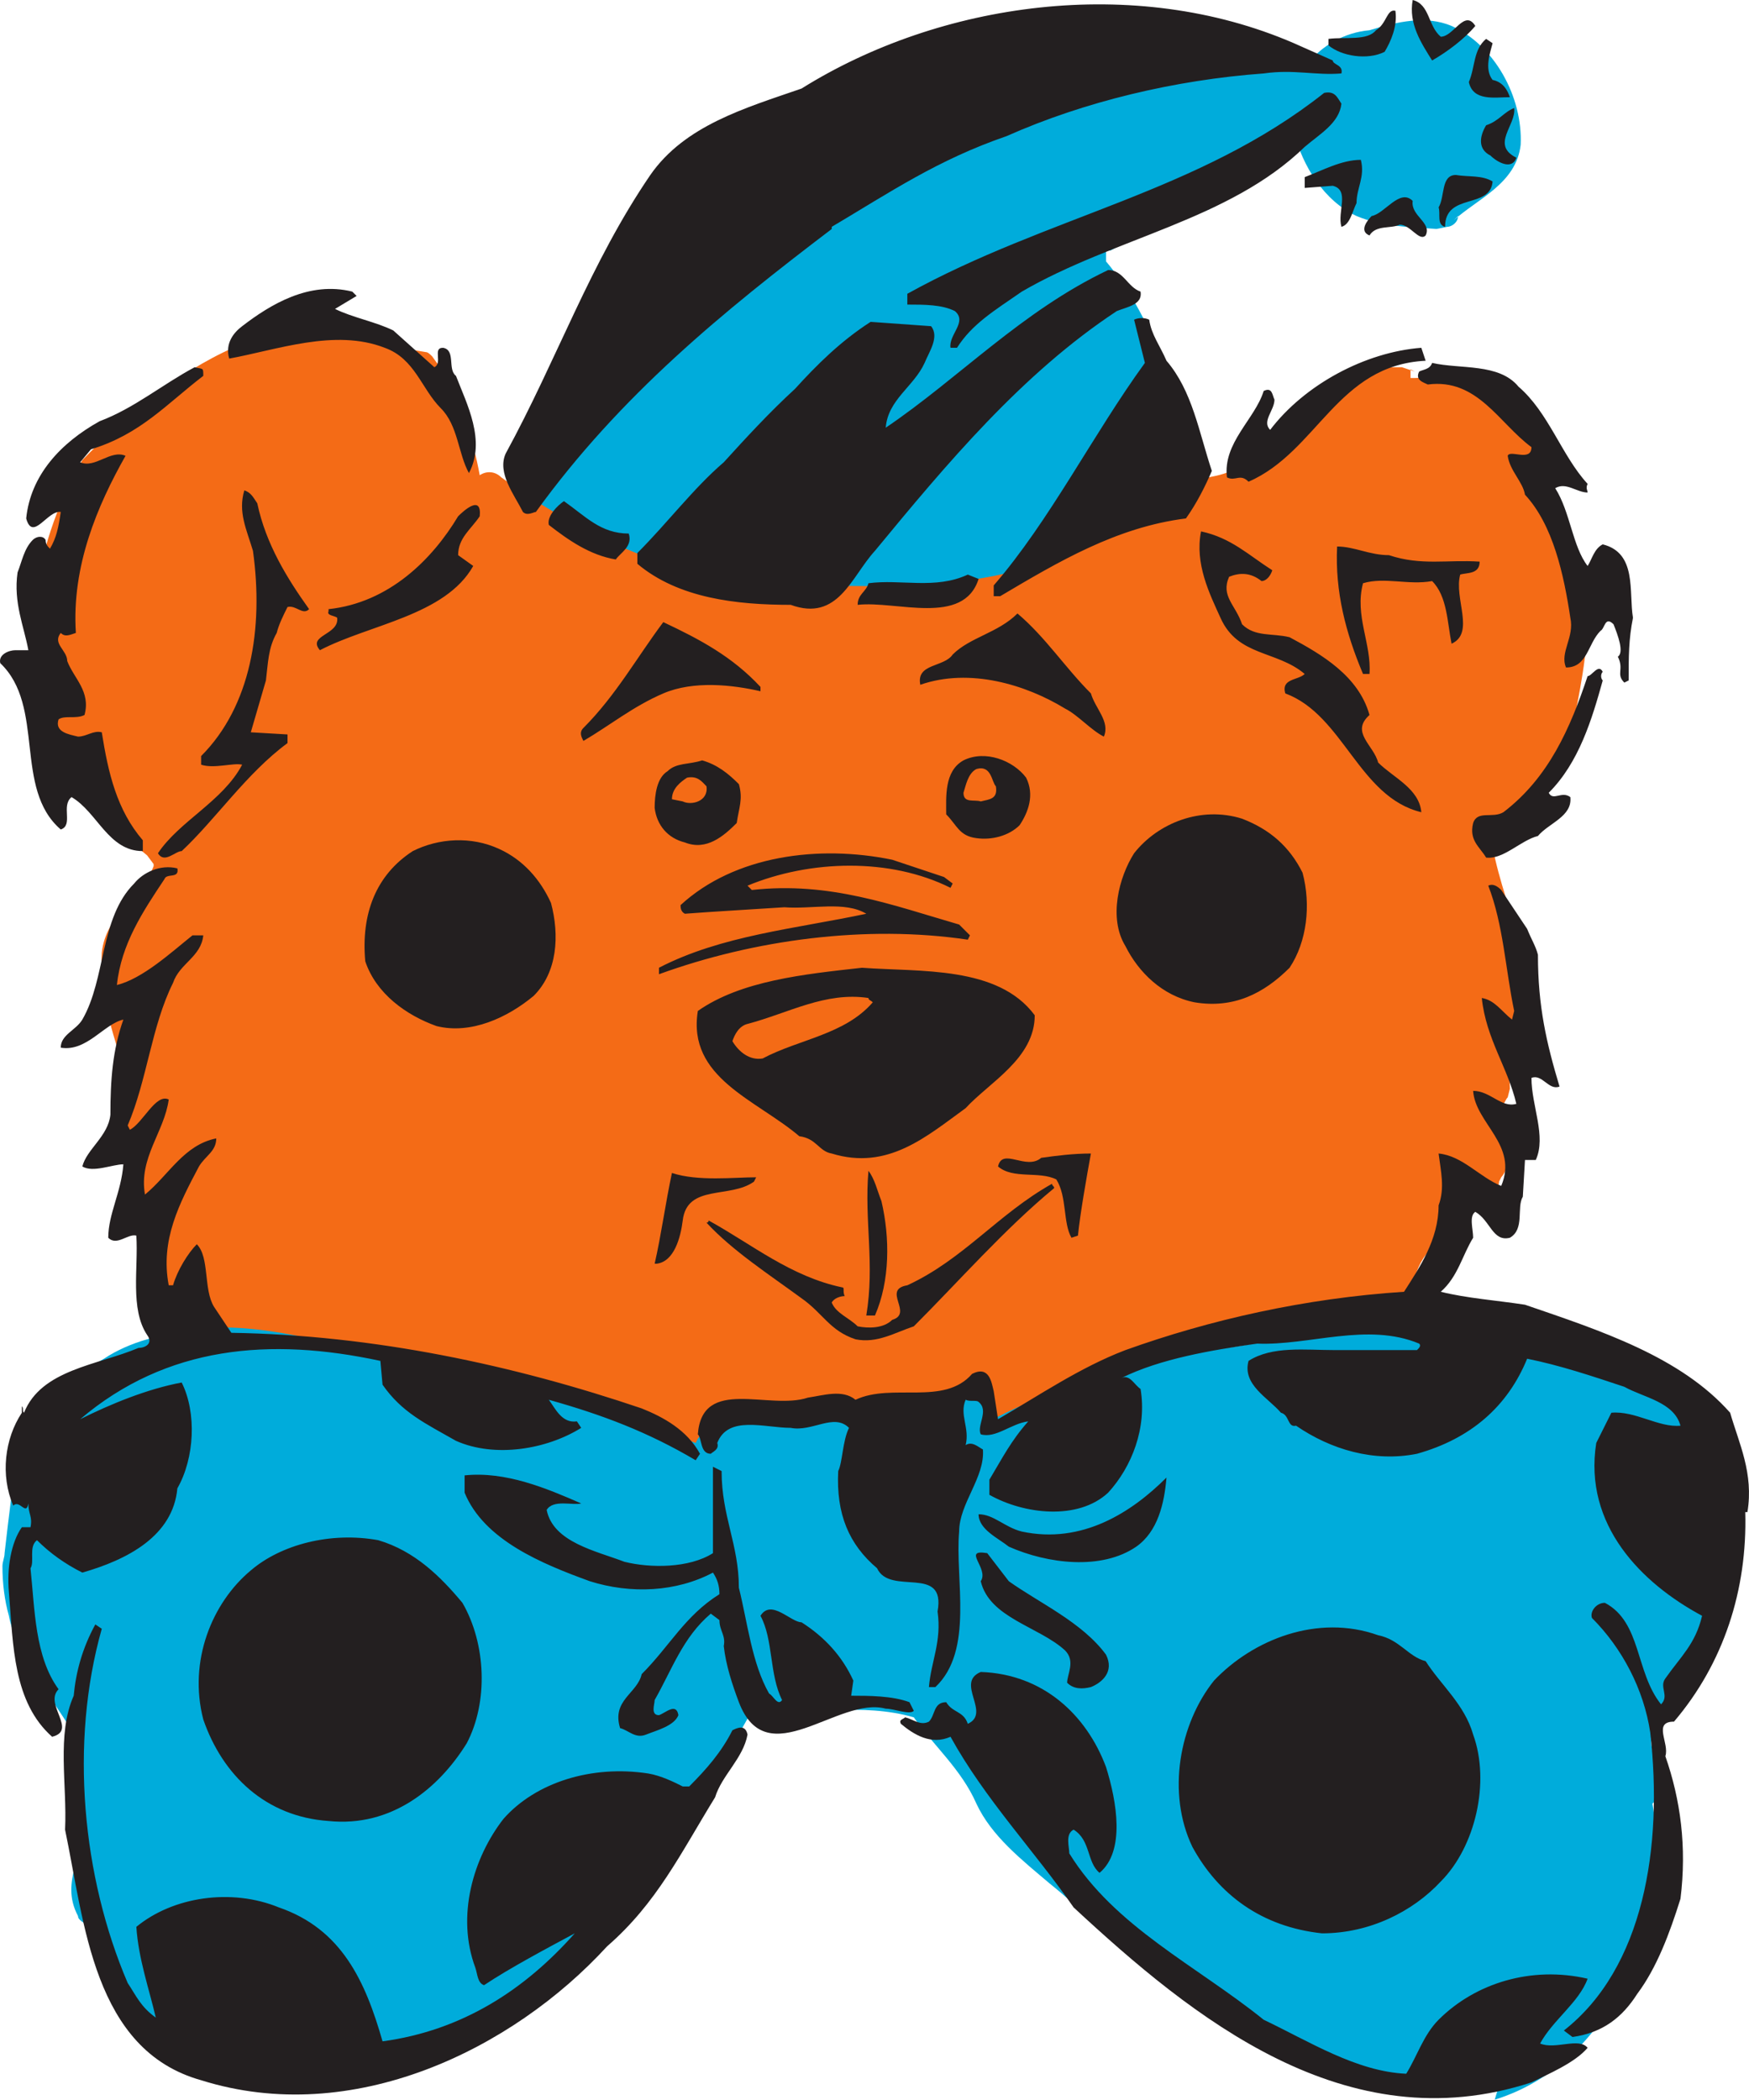
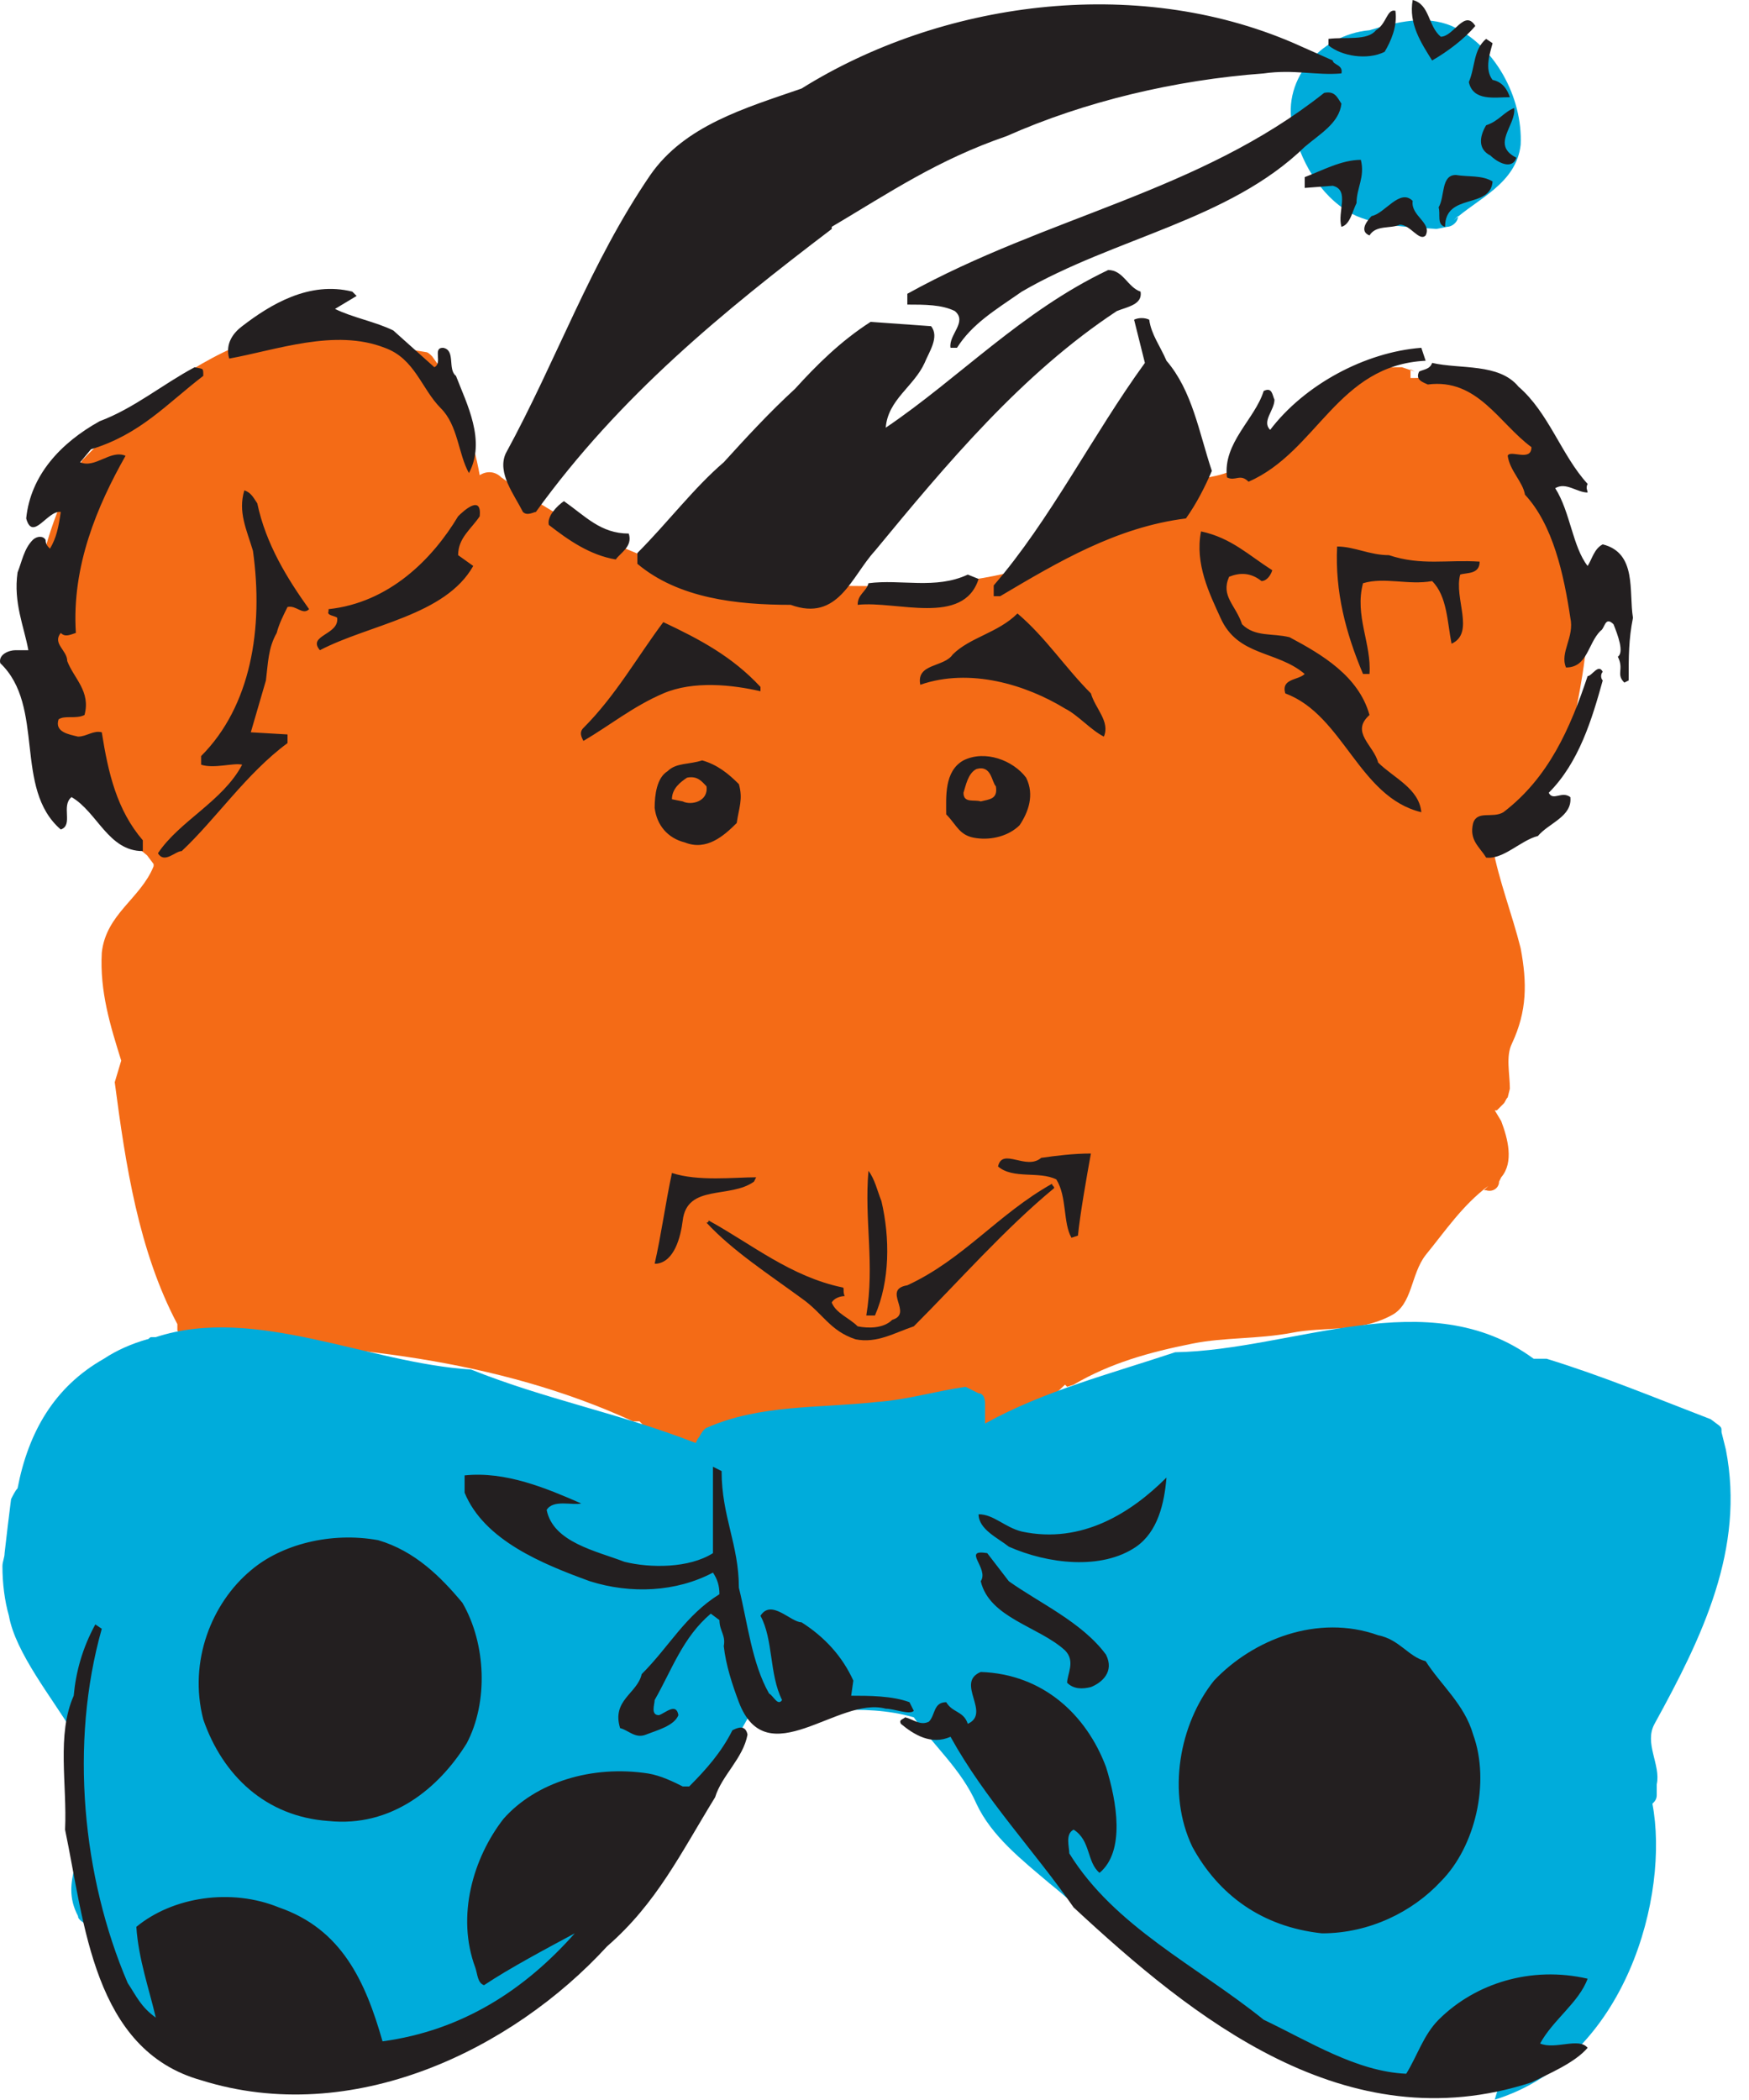
<svg xmlns="http://www.w3.org/2000/svg" width="607.393" height="729">
  <path fill="#00acdb" fill-rule="evenodd" d="M504.098 9c-9-3.75-18.75-1.5-28.5 1.5-17.25 1.5-31.5 18-26.25 35.25 3 12 10.5 24 21.75 29.25 9 3.75 18 3.75 27.75 4.5l3.75-.75c1.5 0 3.75-1.5 3.75-3.75l-1.5 1.5c8.25-7.5 21.75-12.75 23.25-26.25.75-16.5-9-34.5-24-41.25" />
-   <path fill="#00acdb" fill-rule="evenodd" d="M454.598 20.25c-25.5-2.25-50.25-3-75-1.5-31.5 2.25-71.25 2.25-90.75 30.75-24.75 18.75-44.25 42.75-66 63.75-4.5 6-9 12-13.5 17.25.75-1.5 0-2.25-.75-3.75-2.25-1.5-4.5-.75-6 .75-9.75 12-18 24.75-21.75 39.75 0 0 0 .75-.75.75-1.5 1.5-1.5 4.5.75 6h.75v1.5c.75.75.75 1.5 1.5 2.25l3.75 1.5c42.75 23.25 94.5 41.25 143.25 27 25.5-.75 51-9 69.75-26.25 6-5.25 8.25-14.25 11.25-21.75-3-24-11.25-48.75-27-67.5V87h1.5c3-1.5 6-3.75 9-5.25 10.5-4.5 21-6 30.75-12 12.75-9 22.5-18.75 33.75-29.25 6.75-6 4.5-19.5-4.5-20.25" />
  <path fill="#f46b16" fill-rule="evenodd" d="M519.098 288c12-11.25 25.5-22.5 27.75-39 5.25-26.25 10.5-57-12.75-76.5.75-5.25.75-10.5.75-16.5v-2.25c0-.75-.75-2.25-1.5-3l-3.75-3c-8.25-4.5-12.75-13.5-22.5-15.75l-6-2.25h-2.25l-1.5.75c-2.25.75-5.25.75-7.5.75v-3l1.5.75-4.5-1.5h-12c-.75 0-1.5 0-2.25.75l-3 2.25c-12.75 12-30 18-40.5 32.25v.75h-1.5c-6.75 3-14.25 2.25-20.25 6-14.25 8.25-27 19.5-42 24.75-36 13.5-74.25 8.25-111.75 8.25-28.5-6.75-54.75-18.75-79.5-36.75-2.25-2.25-5.25-2.25-7.5-.75-2.25-12.75-6.75-24.75-12.75-36l-3.75-5.25c-.75-.75-1.5-1.5-2.25-1.5l-4.5-.75c-42-23.25-85.5 8.25-114.75 38.25-18 30.75-22.5 69.75-13.5 104.25l1.5 5.25c0 .75.75 1.5 1.5 1.5l2.25 1.5c10.5 8.25 21 16.5 30.75 24.75l2.25 3v.75c-4.5 11.25-16.5 16.5-18 30-.75 13.5 3 25.5 6.75 37.5l-2.25 7.5c3.75 28.5 8.25 58.5 21.75 84V462c.75.75 1.5 2.25 3 2.25l3.75 1.5c51 .75 104.25 6 151.5 27.75h2.25l.75.75c3 3.75 5.25 8.25 10.5 9l5.25.75c.75 0 1.5 0 2.25-.75l3-2.25c3-4.5 6.75-5.25 11.25-6 18-2.25 35.25 1.5 53.25-2.25 9.75-1.5 19.5-3 28.5-3h.75l.75.75c0 2.25 1.5 3 3.75 3.75h3c9.75-1.5 18-6.75 24.75-13.5l.75.75 2.25-.75c12.75-7.5 26.25-11.25 41.25-14.25 11.25-2.25 22.5-1.5 34.5-3.75 11.25-2.25 23.25 0 34.5-6 7.5-3.75 6.75-14.25 12-21 6.75-8.25 12.75-17.25 21.75-24l-1.5 1.5h.75c2.25.75 4.5-.75 4.5-3l.75-1.5c4.5-5.25 2.25-13.5 0-19.5l-2.25-3.75h.75l2.25-2.25c.75-.75.75-1.5 1.5-2.25l.75-3c0-5.25-1.5-11.25.75-15.75 5.25-11.25 5.25-21 3-33-3-12-7.5-23.25-9.75-35.25v-3.75l.75-2.25" />
  <path fill="#00acdb" fill-rule="evenodd" d="M574.598 598.5c16.5-30 31.5-60.75 24.75-95.25l-1.5-6c0-1.5 0-1.5-.75-2.25l-3-2.25c-19.5-7.5-37.5-15-57-21h-4.5c-36.75-27-83.25-3-124.5-2.25-22.5 7.5-45.75 13.5-66 24.75v-6.75c0-2.25-.75-3.75-2.25-3.75l-4.5-2.25c-10.5 1.5-20.25 4.5-30.75 5.25-20.25 2.25-40.5.75-59.25 9-1.5.75-2.25 3-3 3.75l-.75 1.5c-27-10.5-51.75-15-78-25.5-36-2.25-75-22.5-109.5-11.25h-1.5c-.75 0-.75.75-1.5.75-5.25 1.5-10.5 3.75-15 6.75-17.25 9.75-26.25 25.5-30 45-.75.75-1.5 2.25-2.25 3.75-.75 6-1.5 12-2.25 18.75 0 1.5-.75 3-.75 4.5 0 6 .75 12 2.25 17.25 2.25 12.75 15 28.5 21.75 39.75 0 9.75-1.5 21 1.5 30.75 4.5 12.75-6 21 .75 33.75 0 1.5 2.25 2.25 3.75 3.75l2.25 1.5.75 1.5c3 6 2.25 12.75 5.25 19.5v2.25c.75.75.75 1.5 1.5 1.5l2.25 2.25c30 27.75 75 20.25 113.25 12 8.25-1.5 16.5-3.75 21.75-10.5 22.5-27 52.5-42.75 67.5-72.75 5.25-10.5 9-21 15-30.75l1.5-1.5h.75c18 1.5 36.75-3 54.75 2.25 6.75 9.75 16.5 18 21.75 30 5.25 11.25 15.75 19.5 25.5 27.75 11.25 9 20.25 18.75 30.75 27.75s22.5 13.5 34.5 19.5c3.75 1.5 6.75 6 11.25 8.25 24 14.25 54.75 21.75 81.75 9-.75 0-3.75 10.5-3.75 10.5 45.75-14.25 60.75-71.25 54.75-102.75.75-.75 1.5-1.5 1.5-3v-3.75c1.5-6.75-4.5-14.25-.75-21" />
  <path fill="#231f20" fill-rule="evenodd" d="M500.348 12.75c4.5 0 8.25-9.75 12-3.75-3.75 4.5-9.75 9-15 12-3.75-6-8.25-12.75-6.75-21 6 1.5 5.25 9 9.75 12.75m-37.5 8.25c0 1.5 3.75 1.5 3 4.5-9 .75-16.5-1.5-27 0-30.75 2.25-62.25 9.75-89.25 21.75-24 8.25-40.5 19.5-60.75 31.5v.75c-37.5 28.5-73.5 57.75-102.75 98.25-.75 0-3 1.5-4.5 0-3-6-9-13.5-6-20.25 18-33 29.25-66 50.25-96.75 12-17.25 33-23.25 52.5-30 48-30 115.5-39.75 171-15.75l13.5 6m18-3c-6 3-15 1.5-19.5-2.25V13.5c6-.75 13.5.75 16.5-3 3.75-2.25 3.75-7.5 6.75-6.75.75 5.25-1.5 10.5-3.75 14.25m37.5-3c-.75 3-3 9 0 12.75 3.75.75 5.25 3.75 6 6-5.25 0-12.75 1.5-14.25-5.25 2.25-5.25 1.5-11.25 6-15l2.25 1.5" />
  <path fill="#231f20" fill-rule="evenodd" d="M465.848 36c-.75 6.75-7.5 10.5-12.75 15-26.25 25.5-66 31.5-98.25 50.25-9.75 6.75-17.25 11.25-22.5 19.5h-2.25c-.75-4.5 6-9 1.5-12.75-4.5-2.25-10.5-2.25-16.5-2.25V102c48.75-27 101.25-35.25 144.75-69.75 3.75-.75 4.5 1.5 6 3.75m60 1.5c.75 6-8.25 12.75.75 17.25-1.5 4.5-6.75 1.5-9-.75-4.5-2.25-3.75-6.75-1.5-10.5 4.5-1.5 6-4.5 9.75-6m-54.75 33c-1.5 3-2.25 7.5-5.25 8.25-1.5-5.25 3-12.75-3-14.25l-9.75.75V61.5c6-2.25 12.75-6 19.5-6 1.5 6-1.5 9.75-1.5 15m47.25-7.5c-.75 9.75-16.5 3.75-16.5 15.75-3-.75-1.5-4.5-2.25-6.75 2.25-3.75.75-11.25 6-11.25 4.5.75 9 0 12.75 2.25m-23.25 18.75c-2.25 2.25-5.25-3.75-9-3.75-3 1.5-8.25 0-10.5 3.75-3.75-1.5-.75-5.25.75-6.75 4.5-.75 9.75-9.75 14.25-5.25-.75 5.25 6.75 7.5 4.5 12" />
  <path fill="#231f20" fill-rule="evenodd" d="M396.098 101.25c.75 4.5-4.5 5.25-8.25 6.75-33 21.75-59.25 53.25-84 83.25-8.25 9-12.75 24.75-29.25 18.75-18.75 0-39-2.25-53.25-14.25V192c10.5-10.5 19.5-22.5 30-31.5 7.5-8.25 15.75-17.25 24.75-25.5 7.5-8.25 15.75-16.5 26.25-23.25l21 1.5c3 3.75-.75 9-2.25 12.75-3.75 8.25-12.75 12.75-13.5 22.5 25.5-17.25 47.25-40.5 77.25-54.75 5.25 0 6.75 6 11.25 7.5m-272.25 1.5-7.5 4.5c6 3 14.25 4.5 20.25 7.5l14.25 12.75c3-1.5-.75-6.75 3-6.75 4.5.75 1.5 7.5 4.5 9.75 3.75 9.75 10.5 22.5 4.5 33.75-3.75-6.75-3.75-16.5-9.75-22.5-6.75-6.75-9-17.25-19.5-21-17.25-6.75-37.5.75-54 3.75-1.5-5.25 1.5-9 4.5-11.25 9.75-7.5 23.25-15.75 38.25-12l1.5 1.5m281.25 22.5c9 10.5 11.25 24.75 15.75 38.25-2.25 5.25-5.25 11.25-9 16.5-24 3-44.25 15-64.5 27h-2.25v-3.75c19.5-22.5 34.5-52.5 52.5-77.25l-3.75-15c1.5-.75 3.75-.75 5.25 0 .75 5.25 3.75 9 6 14.25m90 0c-30.75 1.5-37.5 31.5-61.5 42-3-3-4.5 0-7.5-1.5-1.5-12 9.75-20.25 12.75-30 3-1.5 3 1.5 3.75 3 0 3.75-4.5 7.5-1.5 10.5 12-15.75 33-27 52.5-28.5l1.5 4.5m32.25 9c10.5 9 15 24 24 33.75-.75 1.5 0 2.25 0 3-3.75 0-7.5-3.75-11.25-1.5 5.25 8.25 6 20.25 11.25 27 1.5-2.25 2.25-6 5.25-7.5 12 3 9 16.5 10.5 25.5-1.5 7.5-1.5 13.5-1.5 21.75l-1.5.75c-3-3 0-4.5-2.25-9 2.25-1.5 0-7.5-1.5-11.25-3-3-3 1.5-4.5 2.25-4.5 4.5-4.5 12.75-12 12.75-2.25-5.25 3-10.5 1.5-17.25-2.25-15-6-32.25-15.75-42.75-.75-4.5-5.25-8.25-6-13.5.75-2.25 8.25 2.25 8.25-3-11.25-8.25-18.75-24-36-21.75-1.5-.75-4.5-1.5-3-4.5 1.5-.75 3.75-.75 4.5-3 9.75 2.25 23.25 0 30 8.25m-456.75-3.75c-12.75 9.75-21.75 20.25-39 25.5l-3.75 4.5c5.25 2.25 10.5-4.5 15.75-2.25-9.75 17.25-18.75 38.25-17.25 61.5-2.25.75-3.75 1.5-5.25 0-3 3.75 2.25 6 2.25 9.75 2.25 6 8.25 10.5 6 18.75-3 1.5-6.75 0-9 1.5-1.5 4.5 3.75 5.25 6.75 6 3 0 5.25-2.25 8.25-1.5 2.25 14.25 5.25 27 14.25 37.5v3.75c-12 0-15.75-13.5-24.75-18.75-3.75 3 .75 9.75-3.75 11.25-16.5-14.25-5.25-42.75-21-57.75-.75-3 3-4.5 5.25-4.5h4.5c-1.5-8.25-5.25-16.5-3.75-27 1.5-3.75 2.25-8.25 5.25-11.25 1.5-1.5 3.75-1.5 4.5 0 0 1.5.75 2.25 1.5 3 2.25-3.75 3-7.5 3.75-12.75-4.5-.75-9.75 10.5-12 2.25 1.5-15 12-26.25 25.5-33.75 12-4.5 21.75-12.75 33-18.75 3 .75 3 0 3 3m18.75 44.25c3 14.25 10.5 26.25 18 36.75-2.25 2.25-4.5-1.5-7.5-.75-1.5 3-3 6-3.75 9-3 5.25-3 10.5-3.75 16.5l-5.25 18 12.75.75v3c-14.25 10.5-24.75 26.25-36.75 37.5-2.25 0-6 4.5-8.25.75 7.5-11.25 22.5-18 29.25-30.75-3-.75-9.75 1.5-14.25 0v-3c17.25-17.25 21.75-44.25 18-71.25-2.25-7.5-5.25-13.5-3-21 2.25.75 3 2.25 4.5 4.5m129 10.5c1.5 4.5-3 6.75-4.5 9-9-1.5-16.5-6.75-23.25-12-.75-3 3-6.75 5.25-8.25 7.5 5.25 12.75 11.25 22.5 11.25m-51.75-6c-3 4.5-7.5 7.5-7.5 13.5l5.25 3.75c-9.75 17.25-36 20.25-53.25 29.25-4.5-5.25 6.75-5.25 6-11.25-.75-.75-3.75-.75-3-2.25v-.75c21-2.25 36-17.25 45-32.25 2.25-2.25 8.25-7.5 7.5 0M441.848 198c-.75 2.25-2.25 3.75-3.75 3.75-3.75-3-7.5-3-11.25-1.5-3 6.75 2.25 9.75 4.5 16.5 4.5 4.5 10.5 3 16.5 4.5 11.25 6 24 13.5 27.75 27-6.75 6 1.5 10.5 3 16.5 5.25 5.25 14.25 9 15 17.25-21.75-5.25-27-33.75-47.25-41.25-1.5-5.25 4.5-4.5 6.75-6.75-9.75-8.25-23.25-6-29.25-19.5-3.75-8.25-9-18.75-6.75-30 10.5 2.25 16.5 8.25 24.75 13.5m72-3c0 4.5-4.5 3.75-6.75 4.5-2.25 8.25 5.25 20.25-3 24-1.5-7.5-1.5-16.5-6.75-21.75-8.25 1.5-16.5-1.5-24 .75-3 11.25 3 21 2.25 31.5h-2.25c-6-14.25-9.75-28.5-9-44.25 6 0 11.25 3 18 3 11.25 3.75 20.25 1.5 31.5 2.25m-174 6c-5.25 16.5-28.5 7.5-42 9 0-3.75 3-4.5 3.75-7.5 11.25-1.5 23.25 2.25 34.5-3l3.75 1.5m39 39.75c1.5 5.25 6.75 9.75 4.5 15-4.5-2.25-9-7.5-13.5-9.75-13.5-8.25-33-14.25-50.25-8.25-1.5-7.5 8.25-6 11.25-10.5 6-6 15.75-7.5 22.5-14.25 9.75 8.25 16.5 18.75 25.5 27.75m-114.75-2.25v1.5c-9.75-2.25-23.25-3.75-33.75.75s-18.75 11.25-27.75 16.5c-.75-1.5-1.5-3 0-4.5 11.25-11.25 18.75-24.75 27.75-36.75 12.75 6 24 12 33.75 22.5" />
  <path fill="#231f20" fill-rule="evenodd" d="M556.598 233.25c-.75.75-.75 2.25 0 3-3.75 13.5-8.25 28.5-18.75 39 1.5 3 4.5-.75 7.5 1.5.75 6.75-7.5 9-11.25 13.5-6 1.5-12 8.25-18 7.5-2.25-3.75-6-6-4.5-12 1.5-4.5 6.75-1.5 10.5-3.75 15.75-12 23.25-29.25 29.25-47.25 1.5 0 3.75-4.5 5.25-1.5M356.348 270c3 6 .75 12-2.25 16.5-3.75 3.75-9.75 5.25-15 4.5-6-.75-6.75-4.5-10.5-8.25 0-6-.75-15 6-18.75 7.5-3.75 17.25 0 21.75 6m-99.75 2.25c1.5 5.25 0 8.25-.75 13.5-4.5 4.5-10.5 9.75-18 6.75-6-1.5-9.75-6-10.5-12 0-4.5.75-10.5 4.5-12.75 3-3 7.5-2.25 12-3.75 5.25 1.5 9 4.5 12.75 8.25" />
  <path fill="#f46b16" fill-rule="evenodd" d="M345.848 273c.75 4.5-2.25 4.5-5.25 5.25-2.25-.75-6 .75-6-3 .75-2.25 1.5-6.75 4.5-8.25 5.25-1.5 5.25 4.5 6.75 6m-100.5 0c.75 5.25-5.25 6.75-8.25 5.25l-3.75-.75c0-3.75 3-6 5.25-7.5 3.75-.75 5.25 1.5 6.75 3" />
-   <path fill="#231f20" fill-rule="evenodd" d="M452.348 303c3 11.25 1.5 24-4.5 33-9 9-19.5 14.25-33 12-11.25-2.25-19.5-10.5-24-19.5-6-9.75-2.25-24 3-32.25 8.25-10.5 23.25-16.5 37.5-12 9.75 3.75 16.5 9.75 21 18.75m-261 10.5c3 11.25 2.25 24-6 32.25-9 7.5-21.75 13.5-33.75 10.5-10.5-3.75-21-11.25-24.75-22.5-1.5-16.5 3.75-30 16.5-38.25 9-4.5 20.25-5.25 30-.75 8.25 3.75 14.25 10.5 18 18.75m136.5-9 3 2.25-.75 1.5c-21-10.5-48.75-9.75-70.5-.75l1.5 1.5c27-3 48.75 5.25 72 12l3.75 3.75-.75 1.5c-35.25-5.25-74.25 0-107.25 12V336c21.75-11.25 47.25-13.5 72-18.75-7.5-4.5-18.75-1.5-28.5-2.25-11.25.75-24.75 1.5-34.5 2.25-1.5-.75-1.5-2.25-1.5-3 18.75-17.25 48-21 73.5-15.75l18 6m-266.25-3c.75 3.75-3.75 1.5-4.5 3.75-7.5 11.25-15 22.5-16.5 36.75 9-2.25 18.75-11.25 26.25-17.25h3.75c-.75 7.5-8.25 9.75-10.5 16.5-7.5 15-9 33.75-15.75 49.5l.75 1.5c4.5-2.25 9-12.75 13.5-10.5-1.5 11.25-10.5 20.25-8.25 33 8.25-6.75 13.5-17.25 24.75-19.5 0 4.5-3.75 6-6 9.75-6.75 12.75-13.5 25.5-10.5 41.25h1.5c1.5-5.25 5.25-11.25 8.25-14.25 4.5 4.5 2.25 15.75 6 21.75l6 9c49.5.75 98.25 11.25 142.5 26.25 7.5 3 15.75 7.5 20.25 15.75l-1.5 2.25c-16.5-9.75-32.25-15.75-51-21 2.25 3 4.5 8.25 9.75 7.5l1.5 2.25c-12 7.5-30 10.5-43.5 4.5-10.5-6-18.75-9.75-25.5-19.5l-.75-8.25c-38.25-8.25-74.25-5.25-104.25 20.25 10.5-5.25 23.25-10.5 35.25-12.75 5.25 10.5 4.5 26.25-1.5 36.75-1.5 16.5-17.25 24.75-33 29.25-6-3-11.25-6.75-15.75-11.25-3 2.25-.75 7.5-2.25 9.75 1.5 14.25 1.5 30.75 9.75 42-5.25 5.25 6.75 14.25-2.25 16.5-13.5-12-13.5-31.5-15-50.25-.75-8.25.75-17.25 4.5-22.5h3c.75-3.75-.75-4.5-.75-8.25-.75 4.5-3-1.5-5.25.75-4.5-10.5-3-23.25 3-32.25v-2.25c.75.75 0 1.5.75 2.25 6-15 25.5-16.5 39.75-22.5 2.25 0 5.25-1.5 3-4.5-6-9-3-23.25-3.75-34.5-3-.75-6.75 3.75-9.75.75 0-8.25 4.5-15.75 5.25-25.5-3.75 0-10.5 3-14.25.75 1.5-6 9-10.5 9.75-18 0-12 .75-22.5 4.5-33-6.75 1.5-12.75 11.25-21.75 9.75 0-4.5 5.25-6 7.5-9.75 8.25-14.25 6-35.25 18-47.25 3-3.75 9-6.75 15-5.25m468.75 21c1.5 3.75 3 6 3.75 9 0 18 3 30.75 7.5 45.75-3.75 1.5-6-4.5-9.75-3 0 9.75 5.25 20.25 1.5 28.5h-3.75l-.75 12.75c-2.25 3.75.75 11.25-4.5 14.25-6 1.5-6.75-6-12-9-2.25 1.5-.75 6-.75 9-3.75 6-5.25 13.5-11.25 18.75 9 2.25 19.5 3 29.25 4.5 26.25 9 54 18 71.25 37.5 3 10.5 8.25 21 6 34.5h-.75c.75 27-7.5 52.5-24.75 72.75-7.5 0-1.5 7.5-3 12 5.25 15 7.5 31.5 5.25 49.5-3.75 12-8.25 24-15 33-5.25 8.25-12 13.5-22.5 15l-3-2.25c27.75-21.75 34.5-63.75 30-103.5-2.25-15-9.75-29.25-20.25-39.75-.75-2.25 1.5-5.25 4.5-5.25 12.75 6.75 10.5 24 19.5 35.25 3-3-.75-6 1.5-9 5.25-7.5 10.5-12 12.75-21.75-21-11.25-41.25-31.5-36.75-60l5.25-10.5c8.25-.75 16.5 5.25 24 4.5-2.25-8.25-12.75-9.75-19.5-13.5-11.25-3.75-22.5-7.5-33.75-9.75-6.75 16.5-19.5 27.75-38.25 33-15 3-30-1.5-42-9.75-3 .75-2.25-3.75-5.25-4.5-4.5-5.25-13.5-9.75-11.25-18 8.25-5.25 19.5-3.75 30-3.75h28.5c.75-.75 1.5-1.5.75-2.25-18-7.5-38.25.75-56.25 0-15.75 2.25-33.75 5.25-47.25 12 3-1.5 4.5 2.25 6.75 3.75 2.25 13.5-3 27-11.25 36-10.5 9.75-29.25 7.5-41.25.75v-5.25c4.5-7.5 7.5-13.5 13.5-20.25-6 .75-11.25 6-16.5 4.5-1.5-3 3-8.25-.75-11.25-.75-.75-3 0-4.5-.75-2.25 5.25 1.5 9.75 0 15.75 2.25-1.5 4.5.75 6 1.5.75 9.75-8.25 18.75-8.25 28.5-1.5 16.5 5.25 41.25-8.25 54h-2.25c.75-9 4.5-15.75 3-26.25 3-16.5-16.5-5.25-21-15-9.75-8.25-14.25-18.75-13.5-33.75 1.5-3 1.5-10.5 3.75-15-5.25-5.25-12.75 1.5-20.25 0-9 0-21.75-4.5-25.5 5.25.75 2.25-1.5 3-2.25 3.75-3.75 0-3-5.25-4.5-6.75 1.5-20.25 24.75-8.25 38.25-12.75 5.25-.75 12-3 16.5.75 12.75-6 30.75 2.25 40.5-9 6-3 6.75 3 7.5 6l1.5 9.75c14.25-8.25 28.5-18 44.25-24 29.25-10.5 62.25-18 96.75-20.25 5.25-8.25 12-18 12-30 2.25-6 .75-12 0-18 8.25.75 14.25 8.25 21.75 11.25 6-14.25-9-21.75-9.75-33 6 0 9.75 6 15 4.5-3-12.75-10.5-22.5-12-36.75 4.5.75 6.75 4.5 10.5 7.5l.75-3c-3-14.25-3.75-30-9-43.5 1.5-.75 3 0 4.5 1.5l9 13.5m-171 30c0 15-15.75 23.25-24 32.25-13.5 9.75-27 21.75-46.5 15.75-4.5-.75-5.25-5.25-11.25-6-15-12.75-39-20.25-35.25-43.5 15-10.5 36.75-12.75 57-15 20.25 1.5 47.25-.75 60 16.5" />
  <path fill="#f46b16" fill-rule="evenodd" d="M301.598 346.5c0 .75.75.75 1.5 1.5-9.75 11.25-25.5 12.75-38.25 19.5-4.5.75-8.25-2.25-10.5-6 .75-2.25 2.25-5.25 5.25-6 14.25-3.75 27-11.25 42-9" />
  <path fill="#231f20" fill-rule="evenodd" d="M378.848 400.5c-1.5 8.25-3.75 21-4.5 28.5l-2.25.75c-3-5.25-1.5-14.25-5.25-20.25-6-3-15 0-20.25-4.5 1.5-6.75 9.75 1.5 15-3 5.25-.75 11.25-1.5 17.25-1.5m-72.75 16.5c3 12.75 3 27.75-2.25 39.75h-3c3-18-.75-33 .75-50.25 2.25 3 3 6.75 4.5 10.5m-43.5-8.25-.75 1.5c-8.25 6-23.25.75-24.75 13.5-.75 6-3 14.25-9 15h-.75c2.25-9.75 3.75-21 6-31.5 9 3 21.75 1.5 29.25 1.5" />
  <path fill="#231f20" fill-rule="evenodd" d="M366.098 412.5c-17.25 14.25-33 32.25-48.75 48-6.75 2.25-12.75 6-20.25 4.5-9-3-11.25-9-18.75-14.25-11.25-8.25-24-16.5-33-26.25.75 0 .75-.75.75-.75 15 8.25 28.5 19.5 46.5 23.25.75 0 0 1.5.75 3-1.5 0-3.75.75-4.5 2.25 1.5 3.75 6 5.25 9 8.25 3.75.75 9 .75 12-2.25 7.5-2.25-3.75-10.5 5.25-12 19.5-9 31.5-24.75 50.25-35.25 0 .75.75.75.75 1.5m-115.5 98.25c0 15.75 6 25.5 6 40.5 3 12 4.5 26.25 10.5 36.75 1.5.75 3 4.5 4.5 2.25-4.5-9-3-21-7.5-29.25 3.75-6 10.5 2.25 14.25 2.25 8.25 5.25 14.25 12 18 20.25l-.75 5.25c6 0 14.25 0 20.25 2.25l1.5 3c-1.5 1.5-6.75-.75-9.75-.75-16.5-4.5-41.25 23.25-51-2.25-2.25-6-4.5-12.75-5.25-19.5.75-3.75-1.5-5.25-1.5-9l-3-2.25c-9.75 8.25-13.5 19.5-19.5 30 0 1.5-1.5 5.25 1.5 5.25 2.25-.75 6-4.5 6.75 0-1.5 3.75-7.5 5.25-11.25 6.75s-6-1.5-9-2.25c-3-9.75 6-12 7.5-18.75 9.75-9.75 15-20.25 27-27.75 0-3-.75-5.25-2.25-7.5-12.75 6.75-28.5 7.5-42.75 3-16.5-6-36.75-14.25-43.5-30.75v-6c14.25-1.5 28.5 4.5 40.5 9.75-3 .75-9.75-1.5-12 2.25 2.25 11.25 17.25 14.25 27 18 9 2.25 22.5 2.25 30.75-3v-30l3 1.5m154.5 2.25c-.75 9-3 18.75-10.5 24-12 8.25-30.75 6-44.25 0-3.75-3-10.5-6-10.5-11.25 5.25 0 9 4.5 15 6 21 4.5 38.25-6.75 50.25-18.75m-244.5 43.5c8.25 14.25 9 34.5 1.5 48.75-9.75 15.75-26.25 29.25-48 27-21.75-1.5-36.75-15.75-43.5-35.25-5.25-20.25 3-40.5 16.5-51.75 10.5-9 27.75-13.5 44.25-10.5 12.75 3.75 21.75 12.75 29.25 21.75m189.75-7.5c10.5 7.5 25.5 14.25 33.75 25.5 3 6-1.5 9.75-5.25 11.25-3 .75-6 .75-8.25-1.5 0-3 3-7.5-.75-11.25-9-8.25-26.25-11.25-29.25-24 3-4.5-6.75-11.25 2.25-9.75l7.5 9.75" />
  <path fill="#231f20" fill-rule="evenodd" d="M35.348 565.5c-11.25 39.75-6.75 86.25 9 123 3 4.5 4.5 8.25 9.75 12-2.25-9.75-6-20.25-6.75-31.5 12.75-10.5 33-13.5 49.5-6.75 21.75 7.5 30 25.5 36 46.5 27.75-3.75 49.5-18 66.75-37.5-9.75 5.25-22.5 12-31.5 18-2.25-.75-2.25-3.75-3-6-6.75-18-.75-38.25 9.75-51.75 11.25-12.75 30.75-18.75 50.25-15.75 4.5.75 9 3 12 4.5h2.25c6-6 11.25-12 15-19.5 1.5-.75 4.5-2.25 5.25 1.5-1.5 8.25-9 14.25-11.25 21.75-12 19.5-20.25 36.75-37.5 51.75-33 36-88.5 63-141 46.5-37.5-10.5-40.5-54.75-47.25-87 .75-15.75-3-33 3-46.5.75-8.25 3-16.5 7.5-24.75l2.25 1.5m476.25 36.75c6 16.5.75 39-11.25 51-9.75 10.5-24.75 18-41.25 18-21-2.25-36-13.5-45-30-9-18.75-4.5-42.75 7.5-57.75 13.5-14.25 36-23.25 57-15.75 7.5 1.5 10.5 7.5 16.5 9 5.25 8.25 13.5 15 16.5 25.5" />
  <path fill="#231f20" fill-rule="evenodd" d="M384.098 613.5c3.75 12 6.75 29.25-2.25 36.75-4.5-3.75-3-11.25-9-15-3 1.5-1.5 6-1.5 8.25 15.75 25.5 44.25 39 67.5 57.75 15.75 7.5 32.25 18 49.5 18.75 3.75-6 6-13.5 11.25-18.75 12.75-12.75 32.25-18.75 51.75-14.25-3 8.25-12 14.25-16.5 22.5 5.25 2.25 13.5-2.25 16.5 1.5-4.5 5.25-13.5 9-19.5 12-64.5 21-117.75-22.5-159-60.75-13.5-19.5-30.75-37.5-42.75-59.25-6.75 3-12.75-.75-17.25-4.5-.75-1.5.75-1.5 1.5-2.25 3 .75 5.25 3 8.25 1.5 2.25-2.25 1.5-6.75 6-6.75 2.25 3.75 6 3 7.5 7.5 8.25-3.75-4.5-14.25 4.5-18 21.75.75 36.75 15 43.5 33" />
</svg>